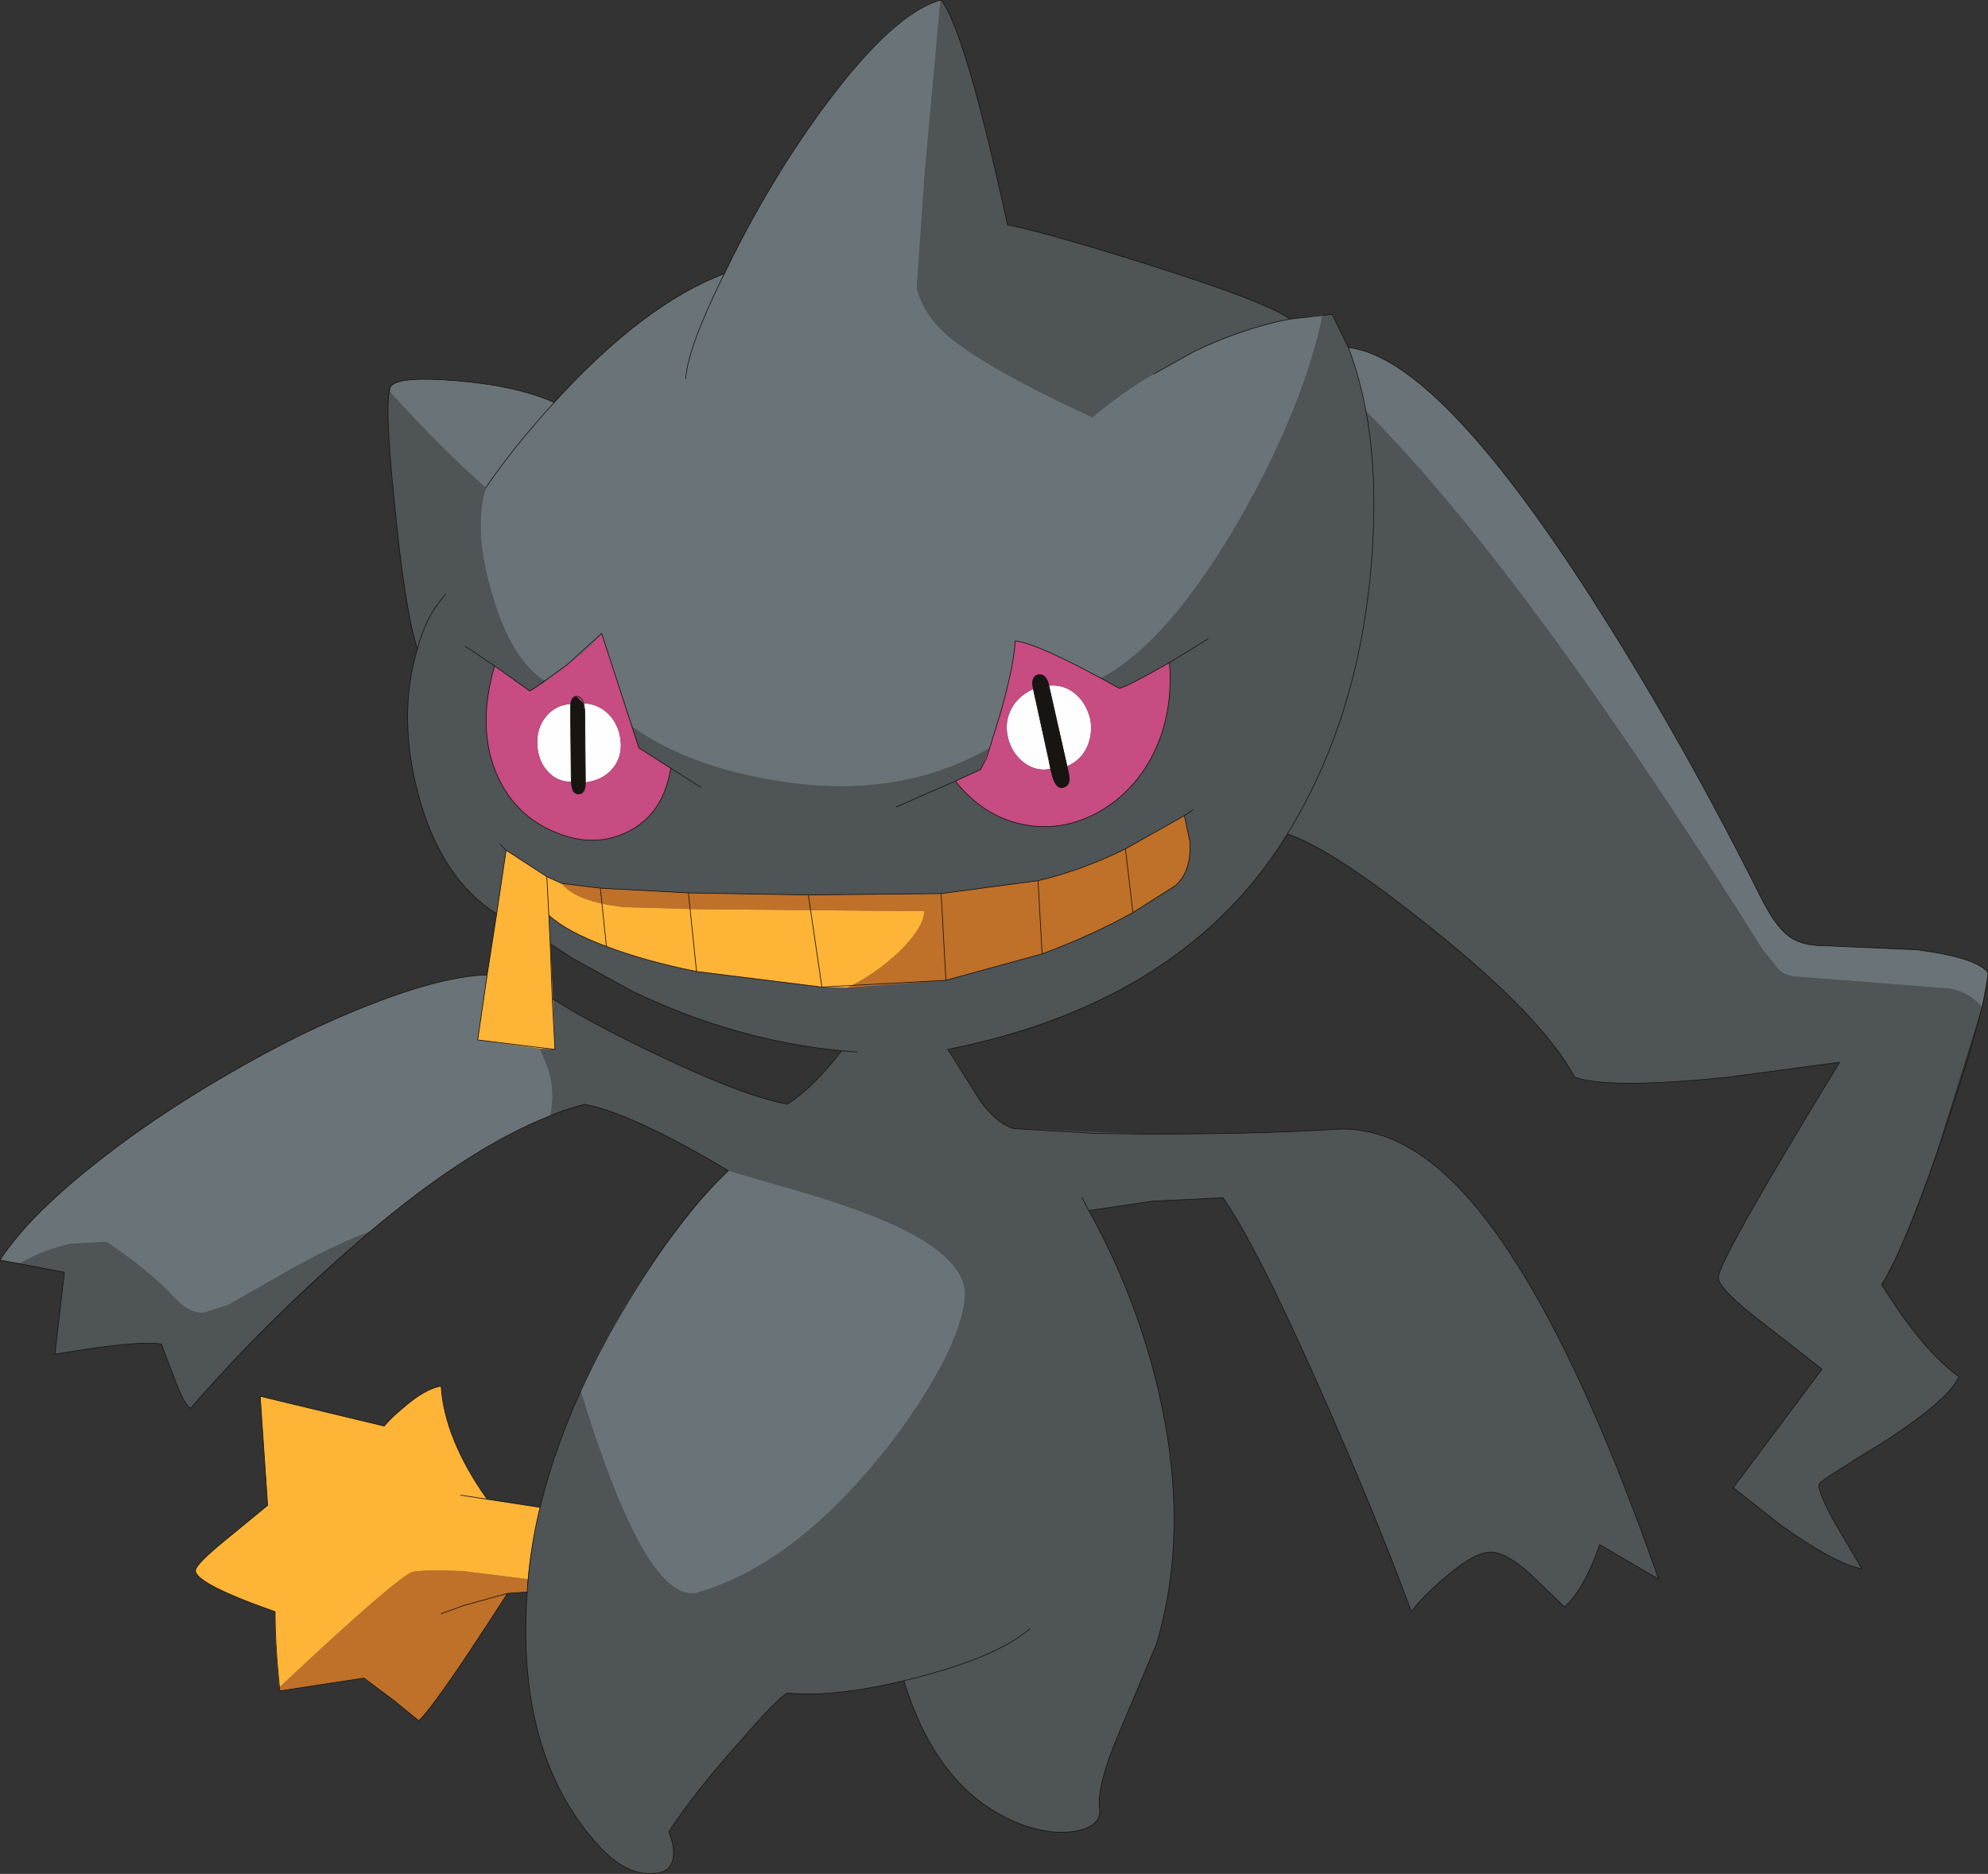
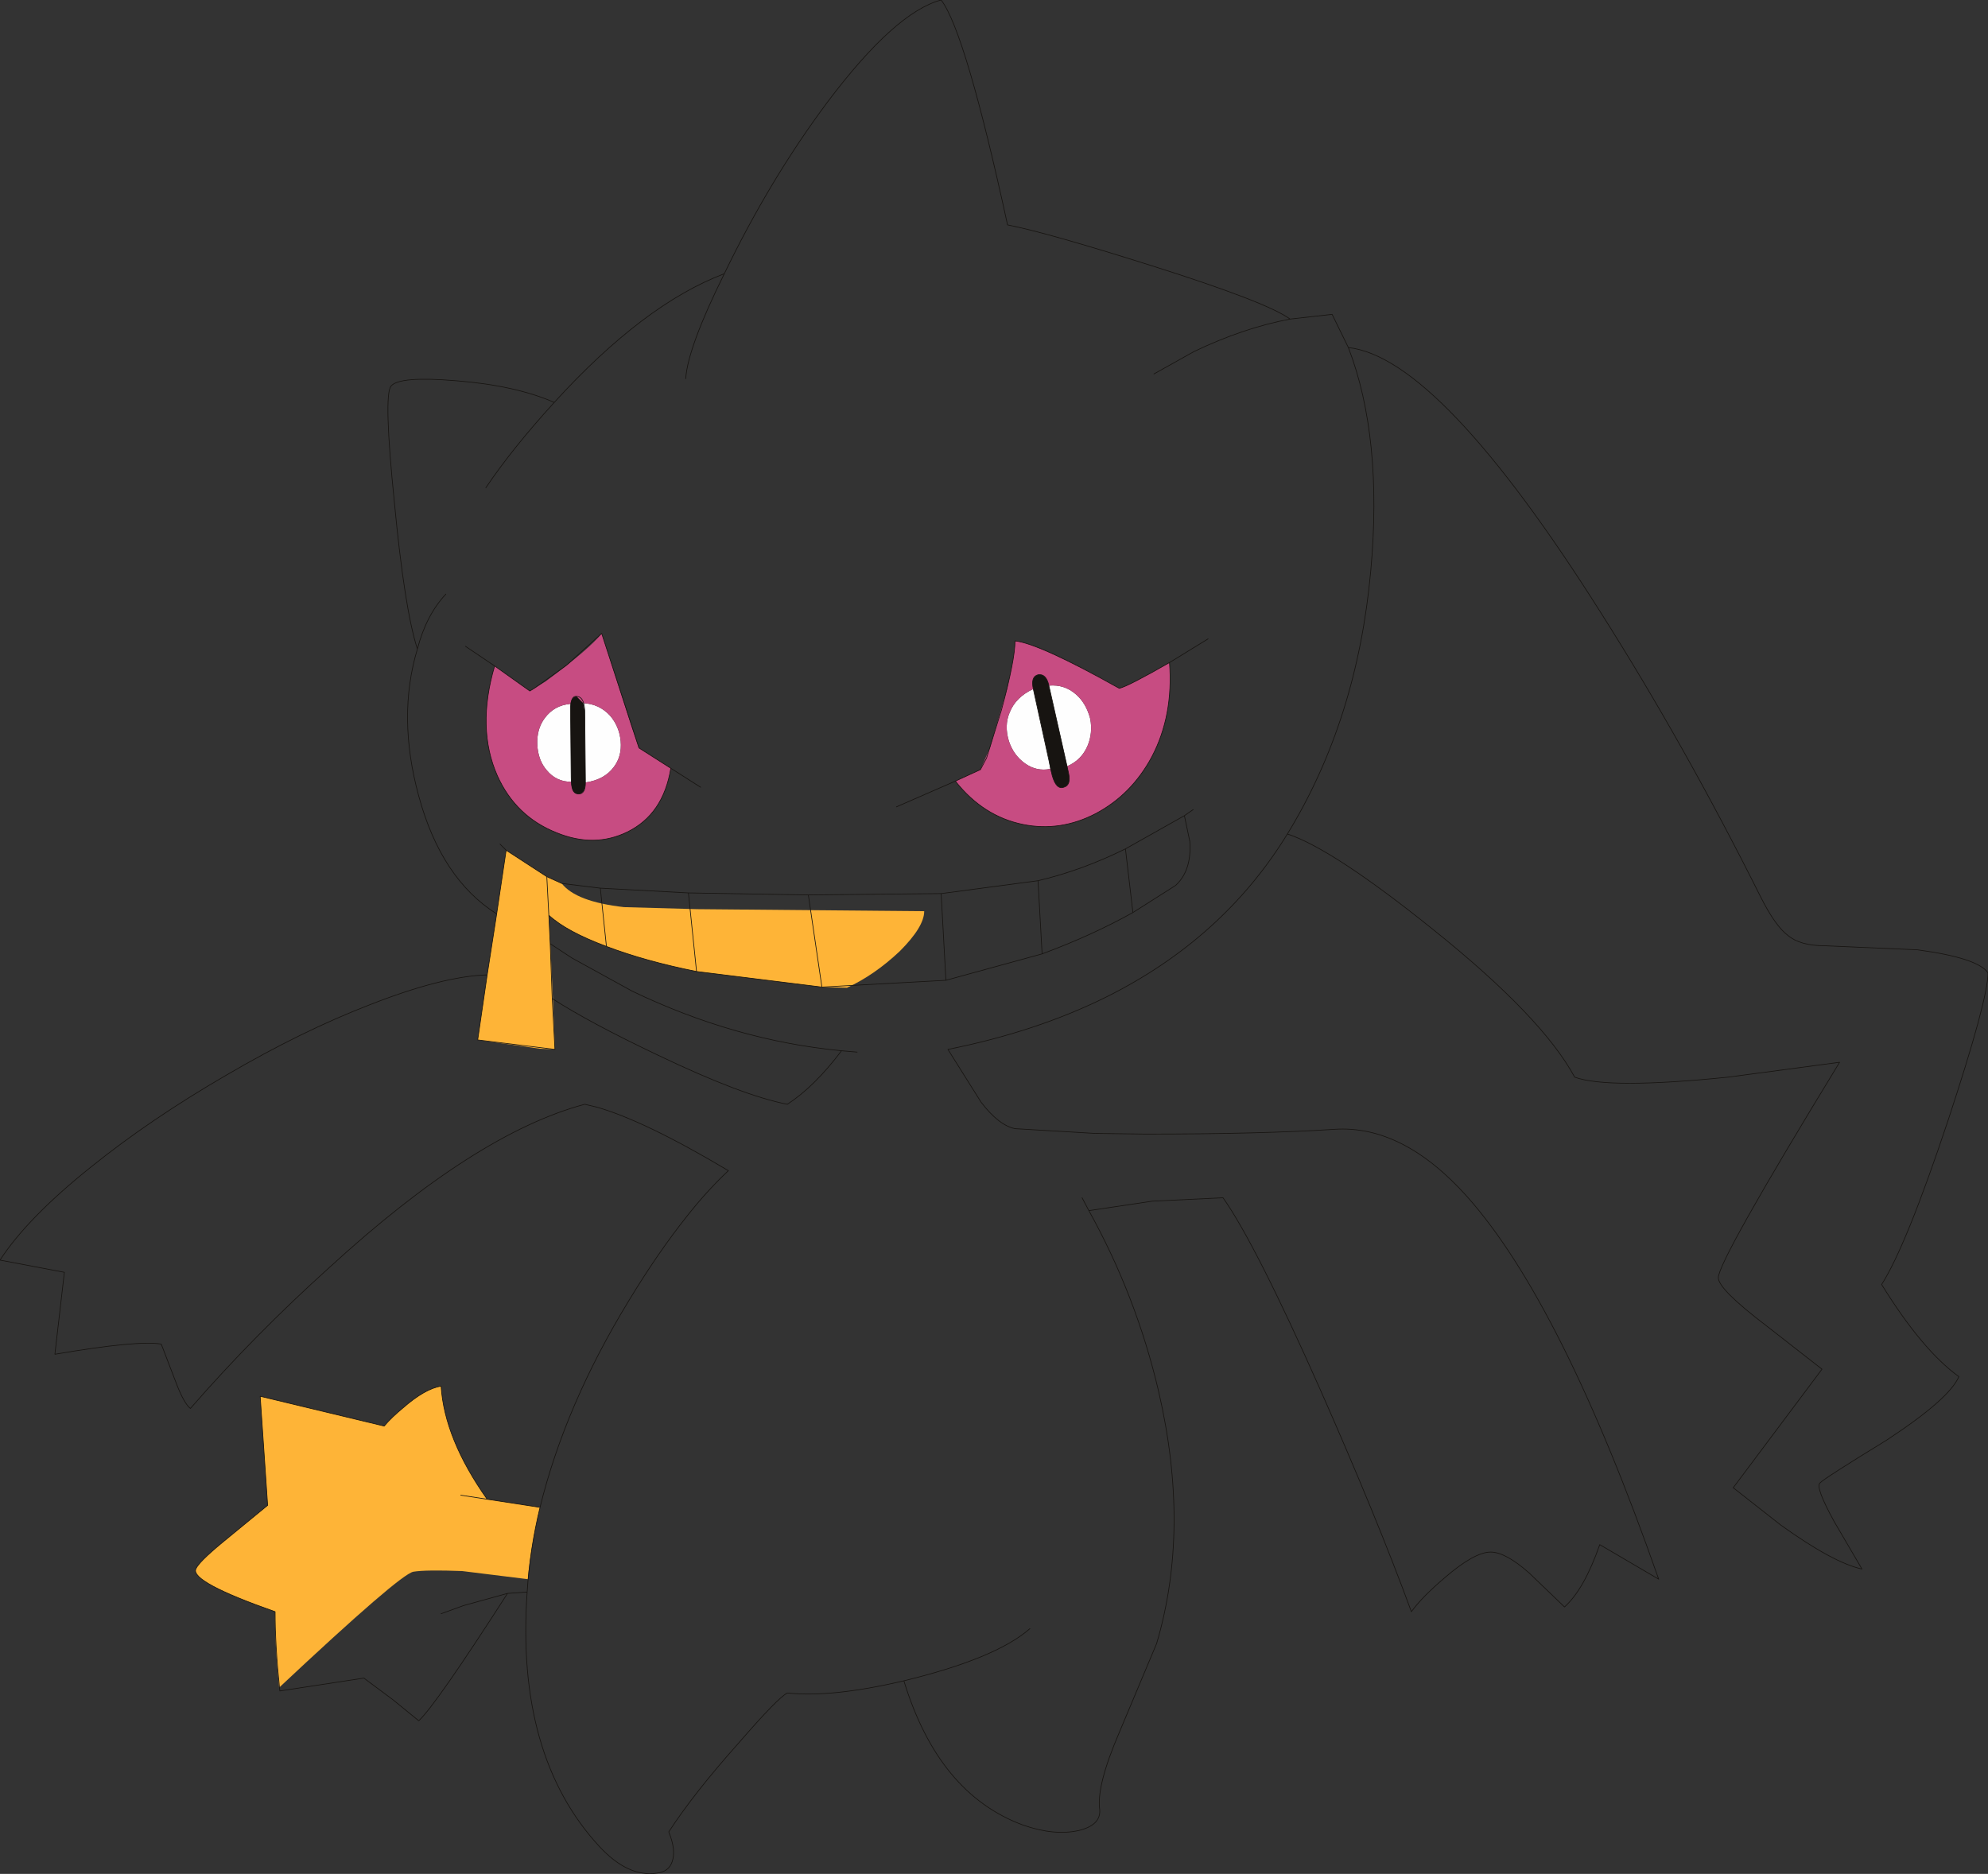
<svg xmlns="http://www.w3.org/2000/svg" height="138.3px" width="146.7px">
  <rect width="100%" height="100%" fill="#333333" stroke="none" />
  <g transform="matrix(1.0, 0.0, 0.0, 1.0, -1.55, -1.7)">
    <path d="M78.95 52.3 L80.3 58.25 80.4 58.75 Q80.6 59.65 80.05 59.8 79.5 60.0 79.2 58.95 L78.95 57.8 77.8 52.55 Q77.6 51.65 78.15 51.5 78.75 51.4 78.95 52.3 M43.65 53.65 Q43.75 53.1 44.1 53.1 L44.6 53.6 44.7 54.15 44.75 59.45 Q44.75 60.25 44.25 60.3 43.7 60.35 43.7 59.4 L43.65 53.65" fill="#171411" fill-rule="evenodd" stroke="none" />
-     <path d="M78.95 52.3 Q80.1 52.2 80.95 52.95 81.7 53.6 82.0 54.75 82.2 55.8 81.8 56.75 81.35 57.8 80.3 58.25 L78.95 52.3 M79.05 58.45 Q78.05 58.65 77.2 58.05 76.35 57.45 76.0 56.4 75.65 55.25 76.05 54.3 76.5 53.15 77.8 52.55 L78.95 57.8 79.05 58.45 M43.7 59.4 Q42.6 59.4 41.9 58.55 41.25 57.8 41.2 56.65 41.15 55.5 41.75 54.7 42.45 53.75 43.65 53.65 L43.7 59.4 M44.6 53.6 Q45.75 53.65 46.55 54.5 47.25 55.3 47.35 56.4 47.45 57.5 46.85 58.3 46.15 59.25 44.75 59.45 L44.7 54.15 44.6 53.6" fill="#fefefe" fill-rule="evenodd" stroke="none" />
-     <path d="M82.8 51.75 Q87.75 49.15 93.05 40.0 97.75 31.7 99.15 24.95 L99.85 24.9 101.05 27.35 Q101.85 29.5 102.3 32.0 113.95 43.65 131.6 71.75 L132.75 73.2 Q133.3 73.8 134.4 73.8 L145.25 74.65 Q146.85 74.85 147.8 76.05 L144.35 87.1 Q141.85 94.2 140.4 96.5 143.4 101.35 146.1 103.3 145.4 104.95 140.75 108.0 136.1 110.85 135.85 111.15 135.5 111.45 136.9 114.0 L138.95 117.5 Q136.85 117.05 132.95 114.25 L129.45 111.5 136.0 102.75 131.9 99.55 Q128.35 96.85 128.35 96.0 128.35 94.75 137.3 80.1 L129.05 81.2 Q120.25 82.1 117.75 81.2 115.35 76.75 107.3 70.3 99.9 64.35 96.55 63.25 89.0 75.6 71.5 79.15 L73.95 83.05 Q75.25 84.75 76.45 85.0 L86.05 85.4 Q94.65 85.4 100.0 85.05 105.05 84.7 109.8 90.0 116.8 97.85 123.95 118.25 L119.6 115.7 Q118.45 119.0 117.0 120.3 L114.4 117.8 Q112.65 116.25 111.55 116.25 110.35 116.25 108.15 118.15 106.45 119.6 105.7 120.65 103.15 113.7 98.95 104.2 94.2 93.5 91.8 90.1 L86.6 90.35 81.9 91.05 Q85.4 97.35 87.05 104.4 89.4 114.55 86.9 123.0 L84.15 129.55 Q82.45 133.5 82.7 135.25 82.8 136.4 81.15 136.8 79.35 137.2 77.05 136.4 70.8 134.1 68.25 125.75 62.95 127.0 59.65 126.65 58.95 127.0 56.05 130.35 52.75 134.05 50.9 136.9 51.45 138.25 51.15 139.1 50.9 139.85 50.0 139.95 47.9 140.25 45.8 138.0 39.6 131.3 40.45 119.2 L40.5 118.25 Q40.75 115.65 41.4 112.95 42.4 108.75 44.4 104.35 49.05 119.65 52.8 119.3 60.25 117.25 67.25 108.25 70.05 104.6 71.6 101.3 73.1 97.95 72.65 96.45 71.8 93.55 64.9 91.05 62.65 90.2 59.4 89.3 L55.3 88.1 Q48.3 83.9 44.7 83.2 43.35 83.5 42.15 84.05 42.55 82.3 42.0 80.55 L41.4 79.1 42.5 79.15 42.35 75.4 Q45.1 77.2 50.05 79.55 56.3 82.55 59.65 83.2 61.65 81.9 63.65 79.25 55.8 78.5 48.2 74.85 L43.75 72.4 42.15 71.35 42.15 71.2 42.05 69.25 Q43.35 70.45 46.3 71.55 49.2 72.65 52.95 73.4 L62.2 74.55 64.05 74.6 71.35 74.05 78.45 72.1 Q82.1 70.75 85.15 69.05 L88.3 67.05 Q89.5 65.95 89.35 63.8 L88.95 61.9 84.6 64.35 Q81.35 65.95 78.15 66.7 L71.0 67.65 61.2 67.75 52.35 67.6 45.85 67.25 43.0 66.9 41.9 66.4 38.9 64.45 38.2 69.15 Q34.1 66.55 32.45 60.45 30.85 54.6 32.35 49.6 31.5 46.9 30.75 39.65 29.95 32.5 30.3 30.6 34.25 34.95 37.4 37.7 36.45 40.8 37.85 45.5 39.25 50.4 41.8 52.0 L40.65 52.7 38.05 50.85 Q36.7 55.45 38.25 58.95 39.6 61.95 42.6 63.15 45.4 64.3 47.85 63.1 50.5 61.8 51.05 58.4 L48.7 56.9 48.15 55.3 Q52.4 58.35 59.3 59.4 68.0 60.7 74.6 56.9 L73.9 58.5 72.05 59.35 Q74.1 61.95 77.05 62.55 79.8 63.1 82.4 61.75 85.05 60.35 86.55 57.55 88.15 54.5 87.85 50.6 84.8 52.35 84.15 52.5 L82.8 51.75 M96.75 25.25 Q93.3 25.9 89.65 27.65 L86.7 29.3 Q84.7 30.4 82.15 32.5 74.25 28.85 71.4 26.4 69.75 24.95 69.2 23.0 L69.8 14.35 70.95 1.7 71.0 1.7 Q72.8 4.05 75.9 18.3 78.75 18.85 86.5 21.3 95.05 24.0 96.75 25.25 M28.85 92.6 Q21.85 98.45 15.6 105.65 15.15 105.3 14.6 103.9 L13.45 100.9 Q11.75 100.6 5.6 101.65 L6.3 95.6 3.0 94.95 Q4.75 93.95 6.75 93.5 L9.4 93.35 Q12.55 95.45 14.45 97.5 15.45 98.6 16.55 98.6 L18.4 98.0 22.35 95.75 Q26.2 93.55 28.85 92.6" fill="#4f5456" fill-rule="evenodd" stroke="none" />
-     <path d="M99.15 24.95 Q97.75 31.7 93.05 40.0 87.75 49.15 82.8 51.75 77.95 49.15 76.45 49.0 76.45 50.0 75.85 52.6 L74.6 56.9 Q68.0 60.7 59.3 59.4 52.4 58.35 48.15 55.3 L45.95 48.45 Q45.05 49.6 41.8 52.0 39.25 50.4 37.85 45.5 36.45 40.8 37.4 37.7 34.25 34.95 30.3 30.6 L30.4 30.2 Q31.0 29.45 35.2 29.8 39.6 30.15 42.45 31.4 49.05 24.15 55.0 21.9 58.35 14.95 62.6 9.25 67.55 2.6 70.95 1.7 L69.8 14.35 69.2 23.0 Q69.75 24.95 71.4 26.4 74.25 28.85 82.15 32.5 84.7 30.4 86.7 29.3 L89.65 27.65 Q93.3 25.9 96.75 25.25 L99.15 24.95 M41.4 79.1 L42.0 80.55 Q42.55 82.3 42.15 84.05 36.2 86.4 28.85 92.6 26.2 93.55 22.35 95.75 L18.4 98.0 16.55 98.6 Q15.45 98.6 14.45 97.5 12.55 95.45 9.4 93.35 L6.75 93.5 Q4.75 93.95 3.0 94.95 L1.55 94.7 Q3.6 91.55 8.3 87.8 12.65 84.3 18.25 81.05 23.8 77.8 28.85 75.85 34.2 73.75 37.5 73.65 L36.8 78.45 41.4 79.1 M55.3 88.1 L59.4 89.3 Q62.65 90.2 64.9 91.05 71.8 93.55 72.65 96.45 73.1 97.95 71.6 101.3 70.05 104.6 67.25 108.25 60.25 117.25 52.8 119.3 49.05 119.65 44.4 104.35 46.7 99.2 50.05 94.45 52.8 90.5 55.3 88.1 M147.8 76.05 Q146.85 74.85 145.25 74.65 L134.4 73.8 Q133.3 73.8 132.75 73.2 L131.6 71.75 Q113.95 43.65 102.3 32.0 101.85 29.5 101.05 27.35 107.8 28.1 119.7 46.95 125.85 56.65 131.45 67.85 132.55 70.05 133.5 70.75 134.4 71.5 136.2 71.5 L143.05 71.8 Q147.5 72.4 148.25 73.5 L147.8 76.05" fill="#6a7478" fill-rule="evenodd" stroke="none" />
+     <path d="M78.95 52.3 Q80.1 52.2 80.95 52.95 81.7 53.6 82.0 54.75 82.2 55.8 81.8 56.75 81.35 57.8 80.3 58.25 M79.05 58.45 Q78.05 58.65 77.2 58.05 76.35 57.45 76.0 56.4 75.65 55.25 76.05 54.3 76.5 53.15 77.8 52.55 L78.95 57.8 79.05 58.45 M43.7 59.4 Q42.6 59.4 41.9 58.55 41.25 57.8 41.2 56.65 41.15 55.5 41.75 54.7 42.45 53.75 43.65 53.65 L43.7 59.4 M44.6 53.6 Q45.75 53.65 46.55 54.5 47.25 55.3 47.35 56.4 47.45 57.5 46.85 58.3 46.15 59.25 44.75 59.45 L44.7 54.15 44.6 53.6" fill="#fefefe" fill-rule="evenodd" stroke="none" />
    <path d="M82.8 51.75 L84.15 52.5 Q84.8 52.35 87.85 50.6 88.15 54.5 86.55 57.55 85.05 60.35 82.4 61.75 79.8 63.1 77.05 62.55 74.1 61.95 72.05 59.35 L73.9 58.5 74.6 56.9 75.85 52.6 Q76.45 50.0 76.45 49.0 77.95 49.15 82.8 51.75 M48.15 55.3 L48.7 56.9 51.05 58.4 Q50.5 61.8 47.85 63.1 45.4 64.3 42.6 63.15 39.6 61.95 38.25 58.95 36.7 55.45 38.05 50.85 L40.65 52.7 41.8 52.0 Q45.05 49.6 45.95 48.45 L48.15 55.3 M80.3 58.25 Q81.35 57.8 81.8 56.75 82.2 55.8 82.0 54.75 81.7 53.6 80.95 52.95 80.1 52.2 78.95 52.3 78.75 51.4 78.15 51.5 77.6 51.65 77.8 52.55 76.5 53.15 76.05 54.3 75.65 55.25 76.0 56.4 76.35 57.45 77.2 58.05 78.05 58.65 79.05 58.45 L79.2 58.95 Q79.5 60.0 80.05 59.8 80.6 59.65 80.4 58.75 L80.3 58.25 M43.65 53.65 Q42.45 53.75 41.75 54.7 41.15 55.5 41.2 56.65 41.25 57.8 41.9 58.55 42.6 59.4 43.7 59.4 43.7 60.35 44.25 60.3 44.75 60.25 44.75 59.45 46.15 59.25 46.85 58.3 47.45 57.5 47.35 56.4 47.25 55.3 46.55 54.5 45.75 53.65 44.6 53.6 L44.1 53.1 Q43.75 53.1 43.65 53.65" fill="#c74c82" fill-rule="evenodd" stroke="none" />
-     <path d="M43.0 66.9 L45.85 67.25 52.35 67.6 61.2 67.75 71.0 67.65 78.15 66.7 Q81.35 65.95 84.6 64.35 L88.95 61.9 89.35 63.8 Q89.5 65.95 88.3 67.05 L85.15 69.05 Q82.1 70.75 78.45 72.1 L71.35 74.05 64.05 74.6 Q66.1 73.65 67.95 71.9 69.75 70.1 69.75 68.95 L53.0 68.8 47.6 68.65 Q44.05 68.25 43.0 66.9 M40.5 118.25 L40.45 119.2 39.0 119.3 Q33.7 127.55 32.45 128.7 L30.55 127.15 28.4 125.55 22.2 126.5 22.15 126.25 Q31.05 117.9 32.05 117.7 32.95 117.55 35.65 117.65 L40.5 118.25" fill="#bf7029" fill-rule="evenodd" stroke="none" />
    <path d="M38.2 69.15 L38.9 64.45 41.9 66.4 43.0 66.9 Q44.05 68.25 47.6 68.65 L53.0 68.8 69.75 68.95 Q69.75 70.1 67.95 71.9 66.1 73.65 64.05 74.6 L62.2 74.55 52.95 73.4 Q49.2 72.65 46.3 71.55 43.35 70.45 42.05 69.25 L42.15 71.2 42.35 75.4 42.5 79.15 41.4 79.1 36.8 78.45 37.5 73.65 38.2 69.15 M41.4 112.95 Q40.75 115.65 40.5 118.25 L35.65 117.65 Q32.95 117.55 32.05 117.7 31.05 117.9 22.15 126.25 21.8 122.7 21.85 120.65 15.6 118.45 16.0 117.5 16.2 117.0 17.95 115.55 L21.3 112.8 20.75 104.75 29.9 106.95 Q30.45 106.3 31.3 105.6 32.9 104.2 34.1 104.0 34.35 107.9 37.5 112.35 L41.4 112.95" fill="#feb437" fill-rule="evenodd" stroke="none" />
    <path d="M101.05 27.35 Q103.6 34.0 102.7 43.85 101.7 54.85 96.55 63.25 99.9 64.35 107.3 70.3 115.35 76.75 117.75 81.2 120.25 82.1 129.05 81.2 L137.3 80.1 Q128.35 94.75 128.35 96.0 128.35 96.85 131.9 99.55 L136.0 102.75 129.45 111.5 132.95 114.25 Q136.85 117.05 138.95 117.5 L136.9 114.0 Q135.5 111.45 135.85 111.15 136.1 110.85 140.75 108.0 145.4 104.95 146.1 103.3 143.4 101.35 140.4 96.5 142.2 93.7 145.3 84.4 148.25 75.45 148.25 73.5 147.5 72.4 143.05 71.8 L136.2 71.5 Q134.4 71.5 133.5 70.75 132.55 70.05 131.45 67.85 125.85 56.65 119.7 46.95 107.8 28.1 101.05 27.35 L99.85 24.9 96.75 25.25 Q93.3 25.9 89.65 27.65 L86.7 29.3 M96.55 63.25 Q91.8 71.0 83.15 75.3 78.0 77.85 71.5 79.15 L73.95 83.05 Q75.25 84.75 76.45 85.0 L82.35 85.35 86.05 85.4 Q94.65 85.4 100.0 85.05 105.05 84.7 109.8 90.0 116.8 97.85 123.95 118.25 L119.6 115.7 Q118.45 119.0 117.0 120.3 L114.4 117.8 Q112.65 116.25 111.55 116.25 110.35 116.25 108.15 118.15 106.45 119.6 105.7 120.65 103.15 113.7 98.95 104.2 94.2 93.5 91.8 90.1 L86.6 90.35 81.9 91.05 Q85.4 97.35 87.05 104.4 89.4 114.55 86.9 123.0 L84.15 129.55 Q82.45 133.5 82.7 135.25 82.8 136.4 81.15 136.8 79.35 137.2 77.05 136.4 70.8 134.1 68.25 125.75 62.95 127.0 59.65 126.65 58.95 127.0 56.05 130.35 52.75 134.05 50.9 136.9 51.45 138.25 51.15 139.1 50.9 139.85 50.0 139.95 47.9 140.25 45.8 138.0 39.6 131.3 40.45 119.2 L39.0 119.3 Q33.7 127.55 32.45 128.7 L30.55 127.15 28.4 125.55 22.2 126.5 Q21.85 123.2 21.85 120.65 15.6 118.45 16.0 117.5 16.2 117.0 17.95 115.55 L21.3 112.8 20.75 104.75 29.9 106.95 Q30.45 106.3 31.3 105.6 32.9 104.2 34.1 104.0 34.35 107.9 37.5 112.35 L41.4 112.95 Q43.25 105.4 47.95 97.7 50.1 94.15 52.25 91.45 53.75 89.55 55.3 88.1 49.1 84.4 45.55 83.4 L44.7 83.2 Q36.65 85.35 25.85 95.25 20.3 100.25 15.6 105.65 15.15 105.3 14.6 103.9 L13.45 100.9 Q11.75 100.6 5.6 101.65 L6.3 95.6 1.55 94.7 Q3.6 91.55 8.3 87.8 12.65 84.3 18.25 81.05 23.8 77.8 28.85 75.85 34.2 73.75 37.5 73.65 L38.2 69.15 Q34.1 66.55 32.45 60.45 30.85 54.6 32.35 49.6 31.4 46.65 30.65 38.75 29.85 30.9 30.4 30.2 31.0 29.45 35.2 29.8 39.6 30.15 42.45 31.4 49.05 24.15 55.0 21.9 58.35 14.95 62.6 9.25 67.6 2.6 71.0 1.7 72.8 4.05 75.9 18.3 78.75 18.85 86.5 21.3 95.05 24.0 96.75 25.25 M87.85 50.6 Q84.8 52.35 84.15 52.5 L84.05 52.45 Q78.25 49.2 76.45 49.0 76.45 50.4 75.45 54.1 L74.35 57.65 73.9 58.5 72.05 59.35 Q74.1 61.95 77.05 62.55 79.8 63.1 82.4 61.75 85.05 60.35 86.55 57.55 88.15 54.5 87.85 50.6 L90.7 48.85 M85.15 69.05 L88.3 67.05 Q89.5 65.95 89.35 63.8 L88.95 61.9 84.6 64.35 85.15 69.05 Q82.1 70.75 78.45 72.1 L71.35 74.05 62.2 74.55 52.95 73.4 Q49.2 72.65 46.3 71.55 43.35 70.45 42.05 69.25 L42.15 71.35 43.75 72.4 48.2 74.85 Q55.8 78.5 63.65 79.25 L64.8 79.35 M88.95 61.9 L89.6 61.45 M81.4 90.1 L81.9 91.05 M52.15 29.65 Q52.3 27.35 55.0 21.9 M42.05 69.25 L41.9 66.4 38.9 64.45 38.2 69.15 M38.45 64.0 L38.9 64.45 M38.25 58.95 Q39.6 61.95 42.6 63.15 45.4 64.3 47.85 63.1 50.5 61.8 51.05 58.4 L48.7 56.9 45.95 48.45 43.35 50.8 41.05 52.45 40.65 52.7 38.05 50.85 Q36.7 55.45 38.25 58.95 M37.5 73.65 L36.8 78.45 42.5 79.15 42.3 75.4 42.15 71.35 M78.95 52.3 L80.4 58.75 Q80.6 59.65 80.05 59.8 79.5 60.0 79.2 58.95 L77.8 52.55 Q77.6 51.65 78.15 51.5 78.75 51.4 78.95 52.3 M41.9 66.4 L43.0 66.9 45.85 67.25 52.35 67.6 61.2 67.75 71.0 67.65 78.15 66.7 Q81.35 65.95 84.6 64.35 M71.0 67.65 L71.35 74.05 M78.15 66.7 L78.45 72.1 M67.7 61.25 L72.05 59.35 M51.05 58.4 L53.25 59.8 M44.15 53.1 Q44.65 53.15 44.7 54.15 L44.75 59.45 Q44.75 60.3 44.25 60.3 43.7 60.25 43.7 59.1 L43.65 54.05 Q43.65 53.0 44.15 53.1 M45.85 67.25 L46.3 71.55 M52.35 67.6 L52.95 73.4 M42.3 75.4 Q45.1 77.2 50.05 79.55 56.3 82.55 59.65 83.2 61.65 81.9 63.65 79.25 M61.2 67.75 L62.2 74.55 M37.4 37.7 Q39.35 34.8 42.45 31.4 M35.9 49.4 L38.05 50.85 M34.45 45.55 Q33.0 47.1 32.35 49.6 M68.25 125.75 Q75.05 124.1 77.55 121.9 M34.1 120.8 L35.75 120.2 39.0 119.3 M37.5 112.35 L35.55 112.05 M41.4 112.95 Q40.65 116.05 40.45 119.2" fill="none" stroke="#171411" stroke-linecap="round" stroke-linejoin="round" stroke-width="0.05" />
  </g>
</svg>